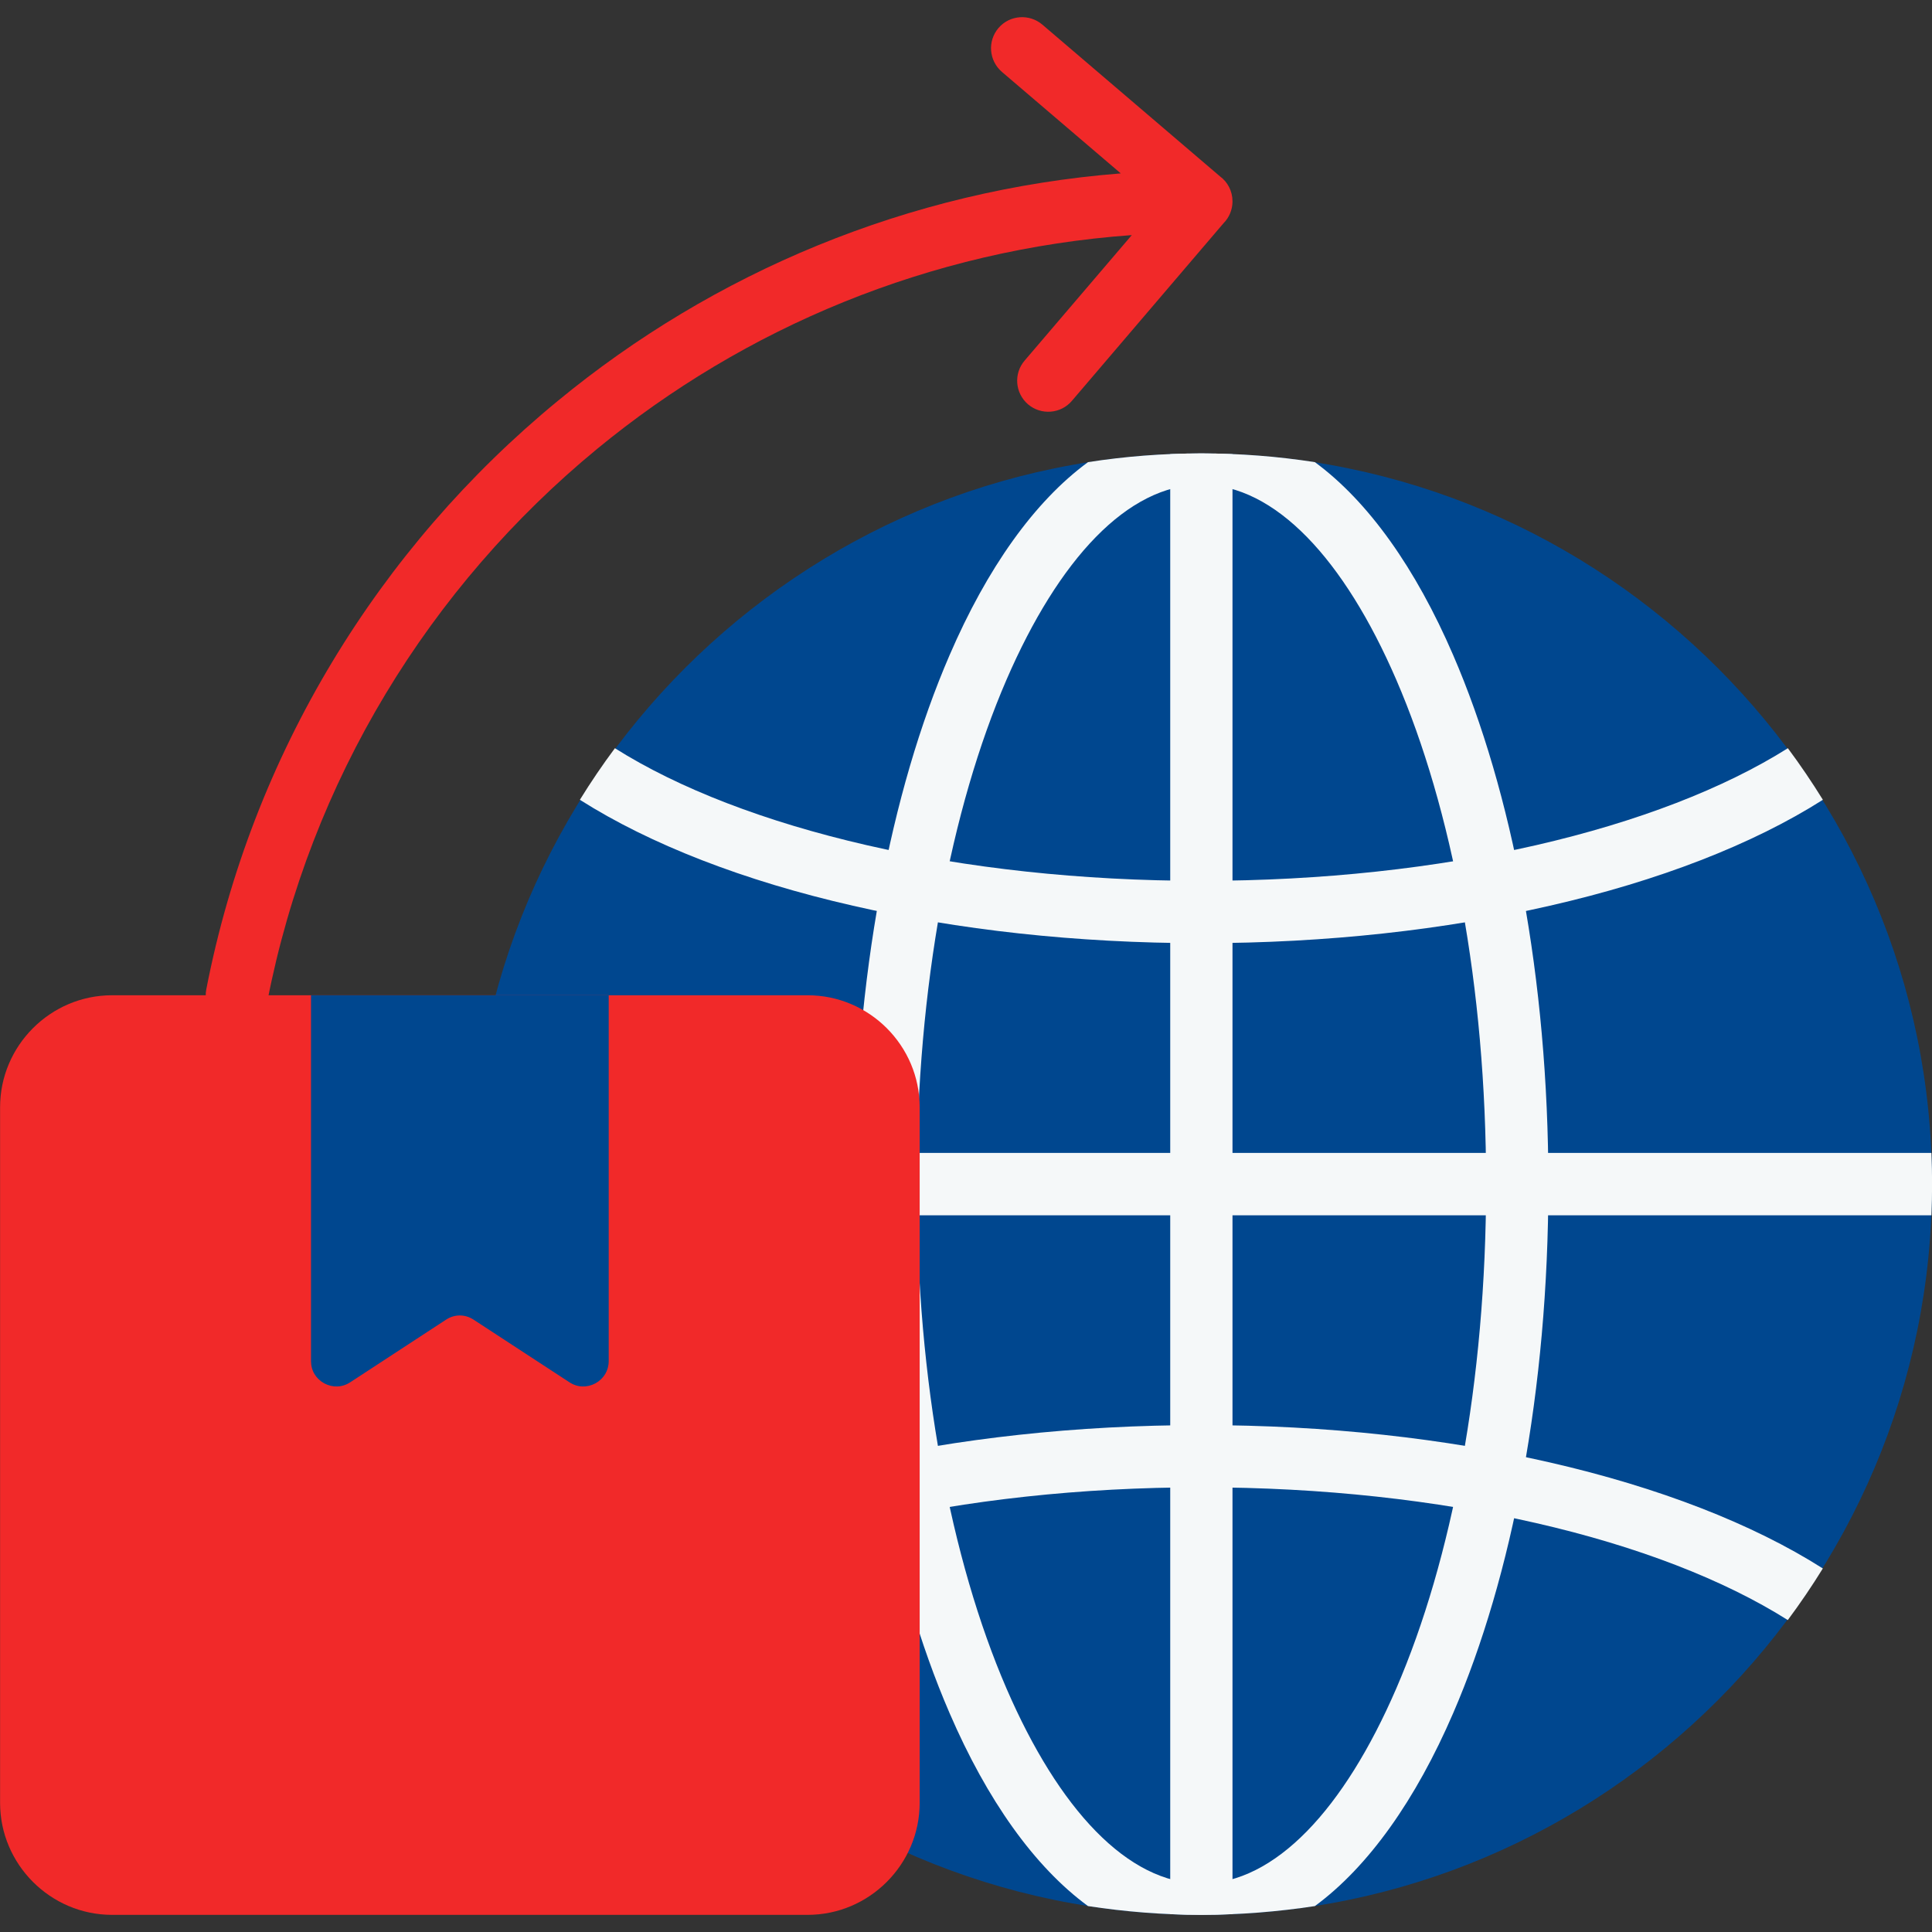
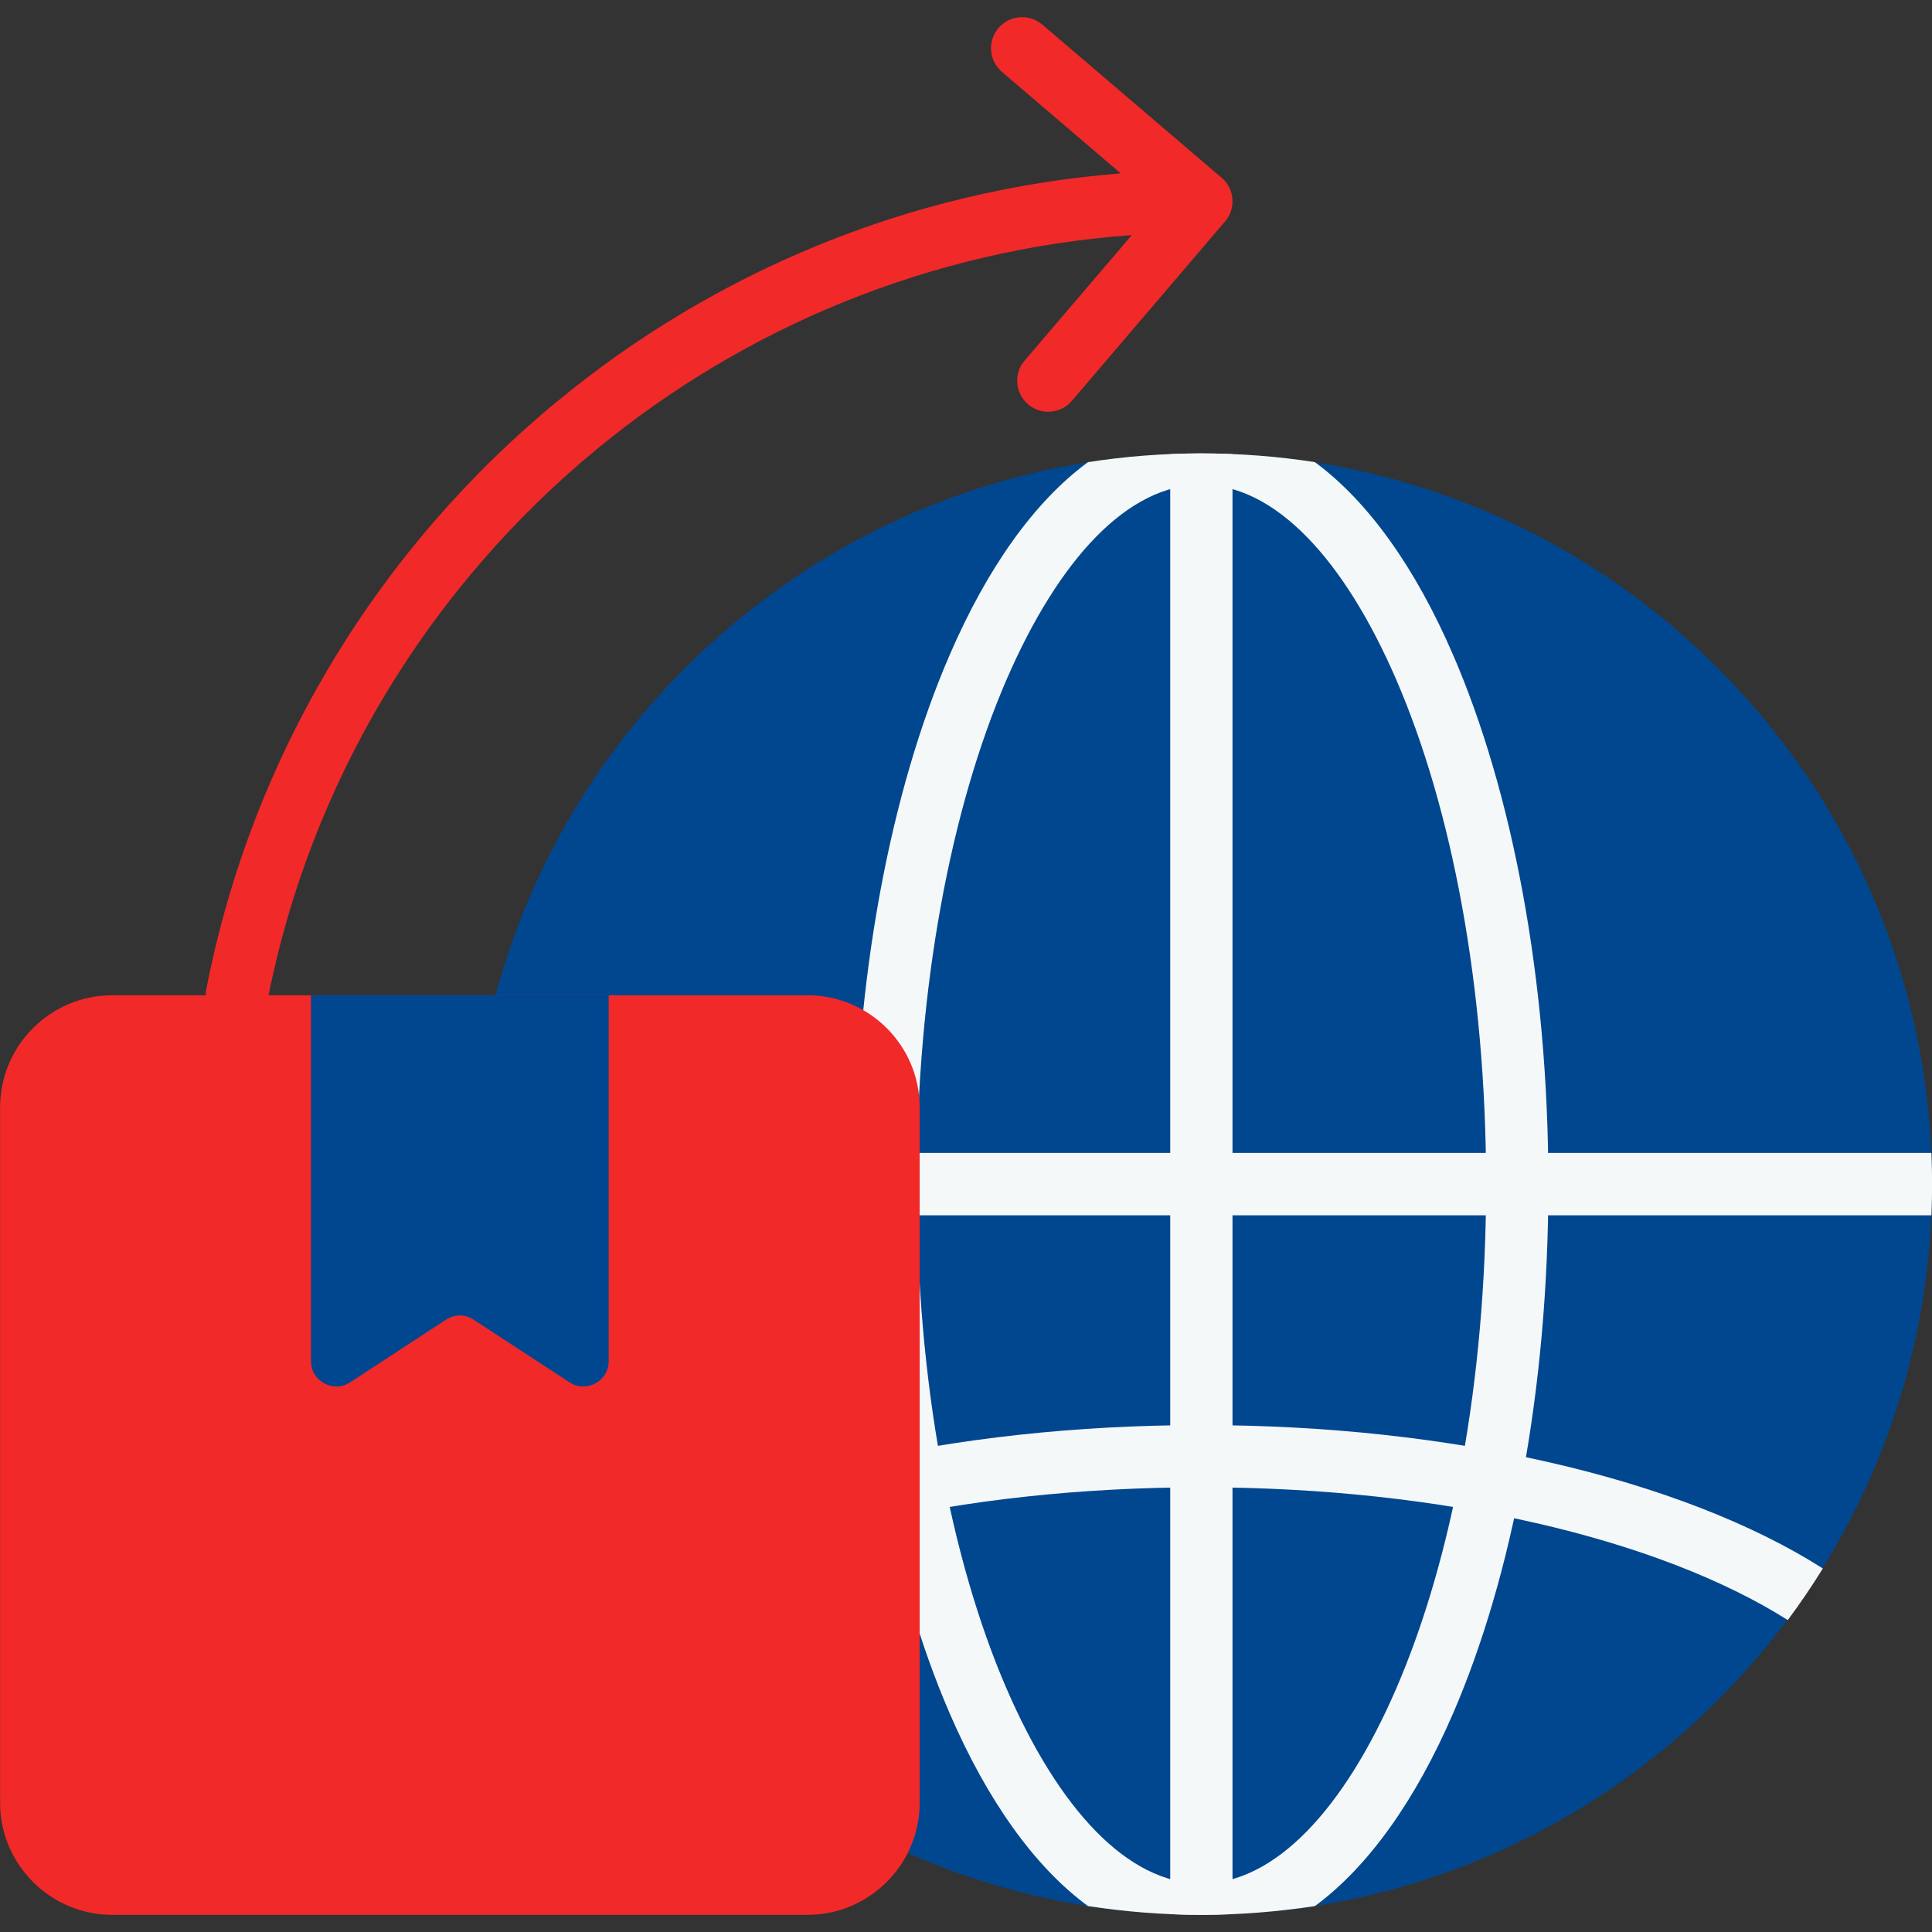
<svg xmlns="http://www.w3.org/2000/svg" width="48" height="48" viewBox="0 0 48 48" fill="none">
  <rect x="0" y="0" width="48" height="48" fill="#333333" stroke="none" />
  <g clip-path="url(#clip0_945_57)">
    <path d="M6.643 24.874C6.563 25.291 6.159 25.567 5.739 25.488C5.319 25.405 5.045 25.001 5.125 24.581C6.262 18.732 9.424 13.606 13.855 9.963C17.721 6.776 22.556 4.725 27.845 4.308L24.892 1.786C24.568 1.506 24.53 1.021 24.807 0.696C25.084 0.372 25.572 0.336 25.896 0.611L30.308 4.38C30.5 4.521 30.621 4.746 30.621 5.004C30.621 5.214 30.536 5.408 30.398 5.546L26.63 9.96C26.354 10.284 25.865 10.321 25.541 10.045C25.217 9.766 25.179 9.28 25.459 8.956L28.119 5.841C23.091 6.203 18.5 8.137 14.835 11.153C10.68 14.573 7.712 19.384 6.643 24.874Z" fill="#F12929" />
    <path fill-rule="evenodd" clip-rule="evenodd" d="M29.848 47.574C39.848 47.574 48.001 39.418 48.001 29.419C48.001 19.421 39.847 11.266 29.848 11.266C19.851 11.266 11.695 19.422 11.695 29.419C11.695 39.418 19.851 47.574 29.848 47.574Z" fill="#00478F" />
    <path fill-rule="evenodd" clip-rule="evenodd" d="M45.287 38.969C45.016 39.408 44.726 39.835 44.417 40.25C42.828 39.247 40.682 38.416 38.159 37.839C35.685 37.273 32.857 36.952 29.846 36.952C26.835 36.952 24.007 37.273 21.536 37.839C19.014 38.416 16.864 39.247 15.275 40.25C14.967 39.835 14.677 39.407 14.406 38.969L14.412 38.963C16.147 37.861 18.475 36.954 21.191 36.333C23.782 35.74 26.727 35.406 29.846 35.406C32.966 35.406 35.911 35.74 38.501 36.333C41.217 36.954 43.545 37.861 45.28 38.963L45.287 38.969Z" fill="#F5F8F9" />
    <path fill-rule="evenodd" clip-rule="evenodd" d="M47.986 28.644C47.996 28.902 48.002 29.16 48.002 29.418C48.002 29.678 47.996 29.936 47.986 30.194H11.714C11.701 29.936 11.695 29.678 11.695 29.418C11.695 29.16 11.701 28.902 11.714 28.644H47.986Z" fill="#F5F8F9" />
    <path fill-rule="evenodd" clip-rule="evenodd" d="M29.848 11.265C30.108 11.265 30.366 11.272 30.621 11.284V47.556C30.366 47.566 30.108 47.574 29.848 47.574C29.587 47.574 29.329 47.567 29.074 47.556V11.284C29.329 11.272 29.587 11.265 29.848 11.265Z" fill="#F5F8F9" />
    <path fill-rule="evenodd" clip-rule="evenodd" d="M29.848 12.041C28.017 12.041 26.303 13.894 25.006 16.888C23.627 20.077 22.776 24.507 22.776 29.418C22.776 34.331 23.627 38.759 25.006 41.95C26.302 44.946 28.017 46.797 29.848 46.797C31.679 46.797 33.395 44.945 34.69 41.95C36.069 38.759 36.922 34.331 36.922 29.418C36.922 24.507 36.069 20.076 34.69 16.888C33.395 13.893 31.679 12.041 29.848 12.041ZM29.848 11.265C30.807 11.265 31.748 11.339 32.668 11.482C33.999 12.46 35.174 14.121 36.104 16.277C37.565 19.657 38.469 24.305 38.469 29.418C38.469 34.534 37.565 39.182 36.104 42.562C35.174 44.717 33.999 46.378 32.668 47.356C31.748 47.496 30.808 47.573 29.848 47.573C28.889 47.573 27.948 47.496 27.031 47.356C25.697 46.378 24.522 44.717 23.592 42.562C22.13 39.181 21.227 34.534 21.227 29.418C21.227 24.305 22.13 19.657 23.592 16.277C24.522 14.121 25.697 12.46 27.031 11.482C27.948 11.339 28.889 11.265 29.848 11.265Z" fill="#F5F8F9" />
-     <path fill-rule="evenodd" clip-rule="evenodd" d="M44.419 18.589C44.727 19.003 45.017 19.431 45.288 19.869L45.282 19.875C43.547 20.976 41.219 21.884 38.503 22.503C35.912 23.098 32.967 23.433 29.848 23.433C26.728 23.433 23.783 23.098 21.193 22.503C18.477 21.884 16.149 20.975 14.414 19.875L14.408 19.869C14.679 19.43 14.969 19.003 15.277 18.589C16.866 19.591 19.016 20.42 21.538 20.999C24.009 21.565 26.837 21.884 29.848 21.884C32.859 21.884 35.687 21.565 38.161 20.999C40.682 20.42 42.828 19.591 44.419 18.589Z" fill="#F5F8F9" />
    <path fill-rule="evenodd" clip-rule="evenodd" d="M2.784 24.727H20.066C21.597 24.727 22.849 25.979 22.849 27.51V44.792C22.849 46.32 21.597 47.574 20.066 47.574H2.784C1.254 47.574 0.002 46.32 0.002 44.792V27.51C0.002 25.979 1.254 24.727 2.784 24.727Z" fill="#F12929" />
    <path fill-rule="evenodd" clip-rule="evenodd" d="M7.727 24.727H15.123V33.816C15.123 34.052 15.001 34.254 14.793 34.369C14.582 34.48 14.346 34.473 14.147 34.342L11.768 32.788C11.555 32.647 11.293 32.647 11.08 32.788L8.702 34.342C8.502 34.473 8.266 34.48 8.056 34.369C7.848 34.254 7.727 34.053 7.727 33.816V24.727Z" fill="#00478F" />
  </g>
  <defs>
    <clipPath id="clip0_945_57">
      <rect width="48" height="48" fill="white" />
    </clipPath>
  </defs>
</svg>